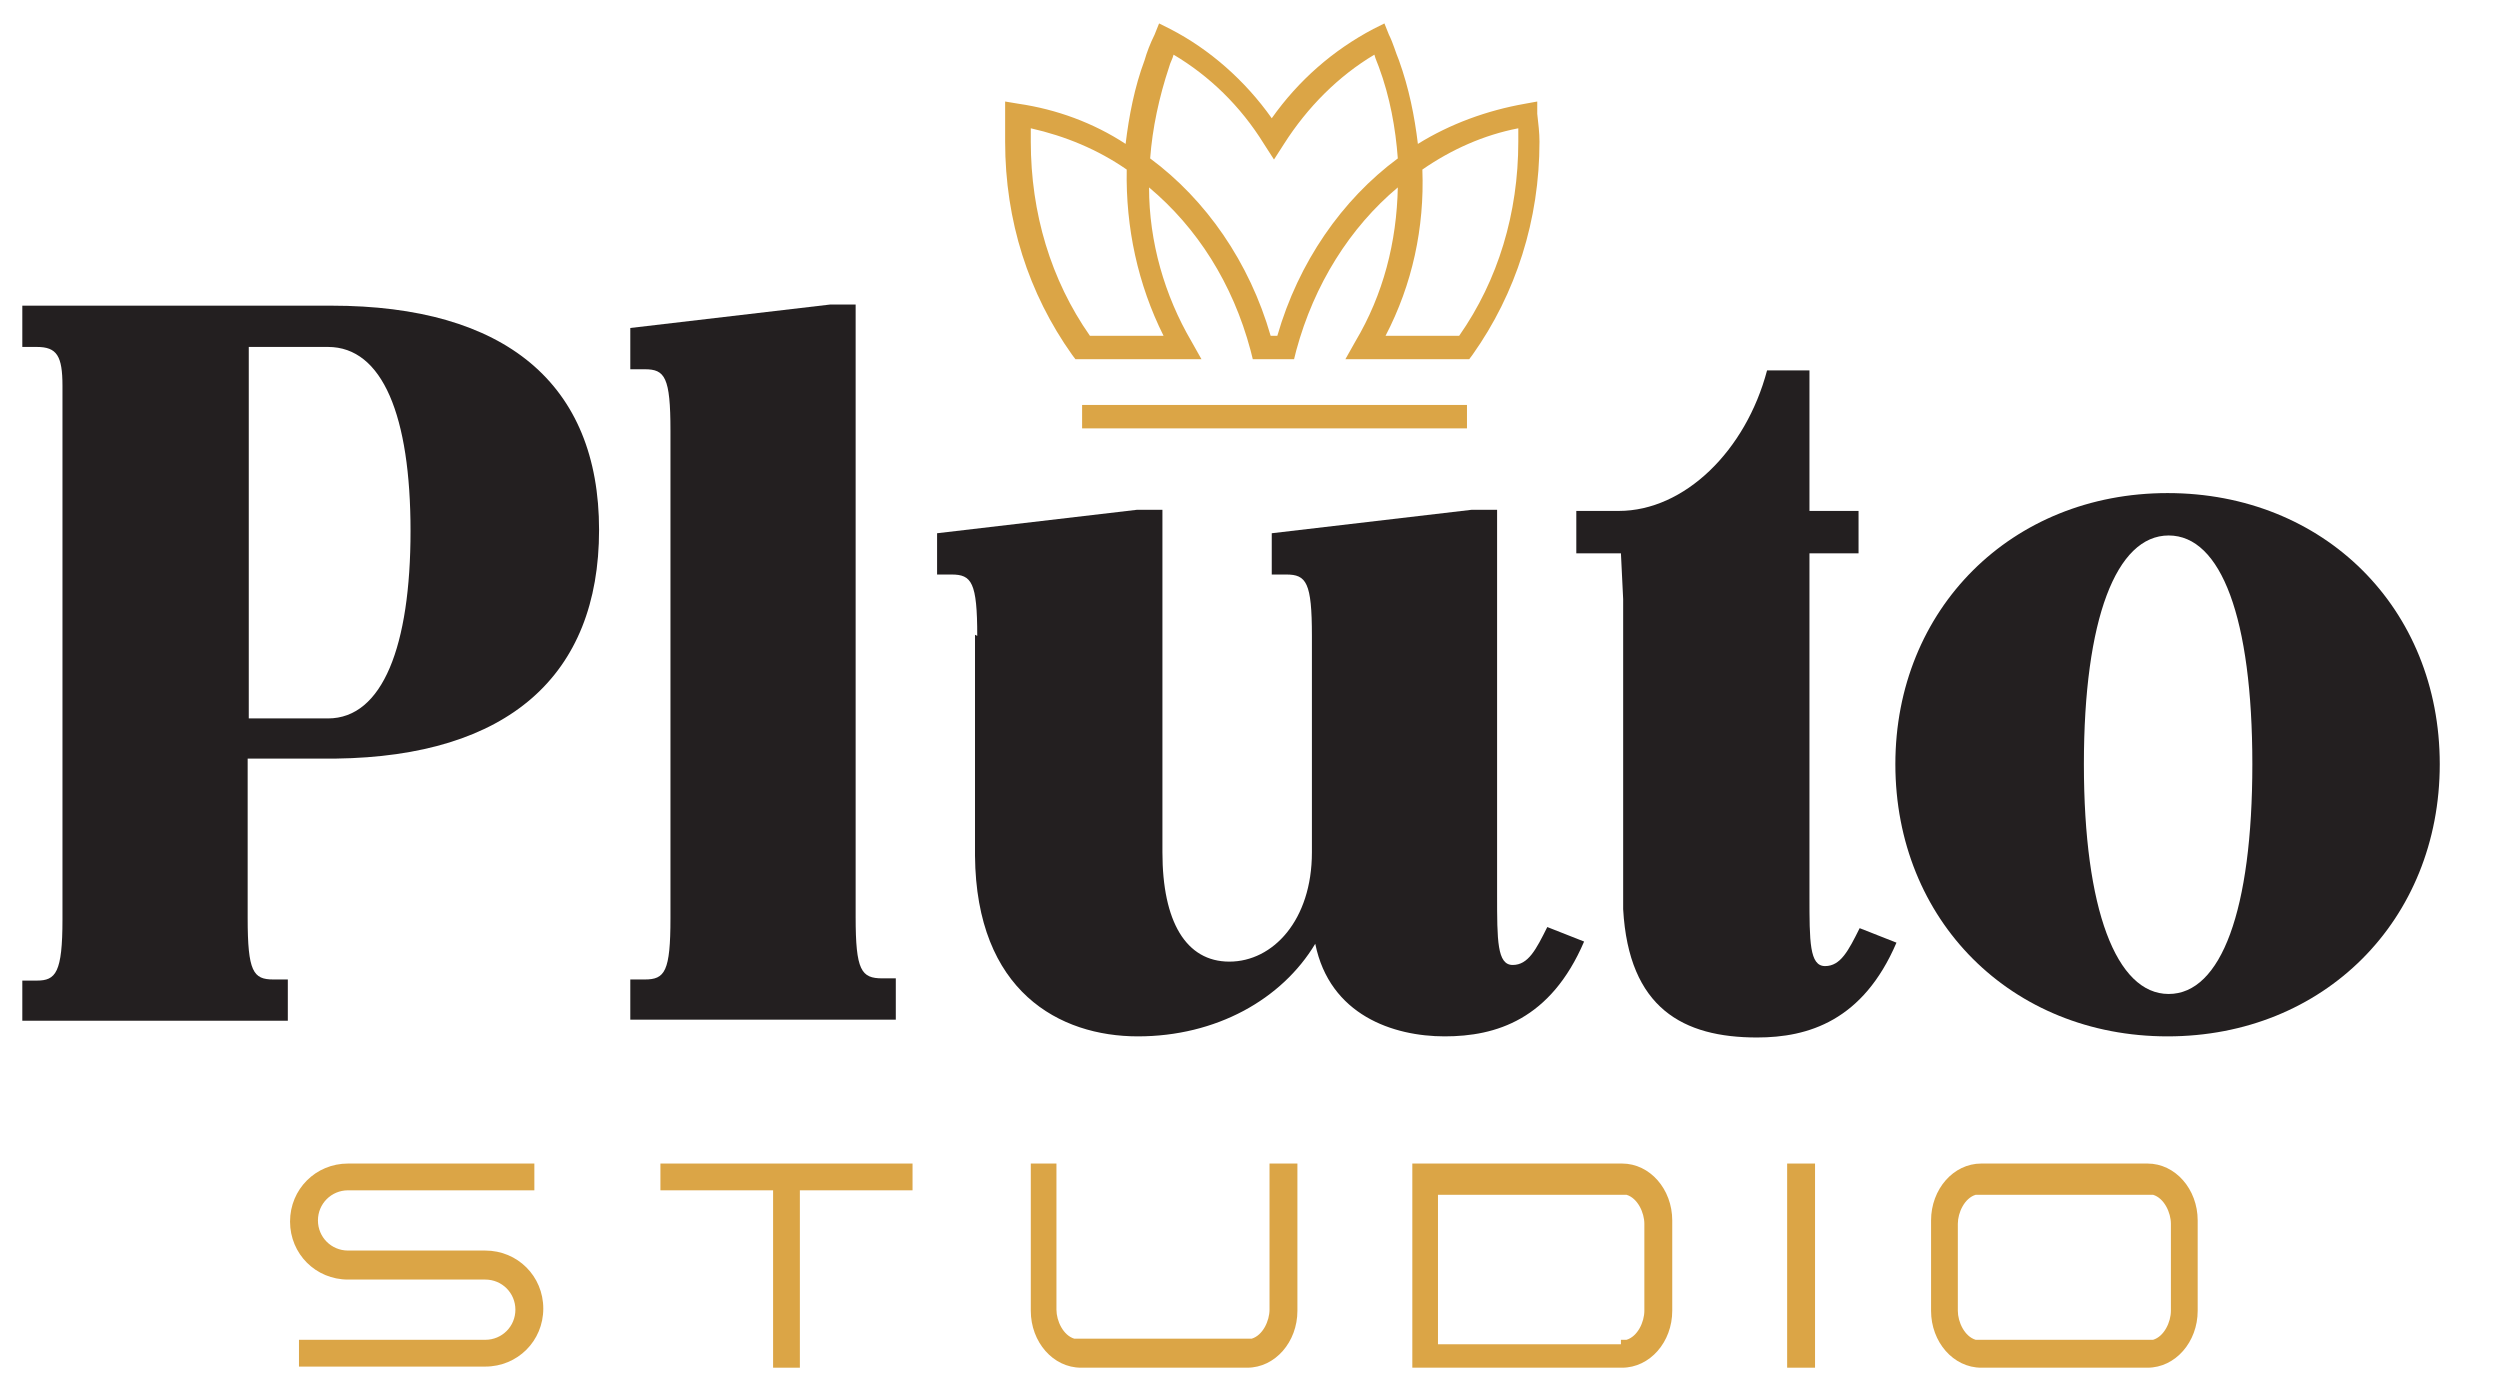
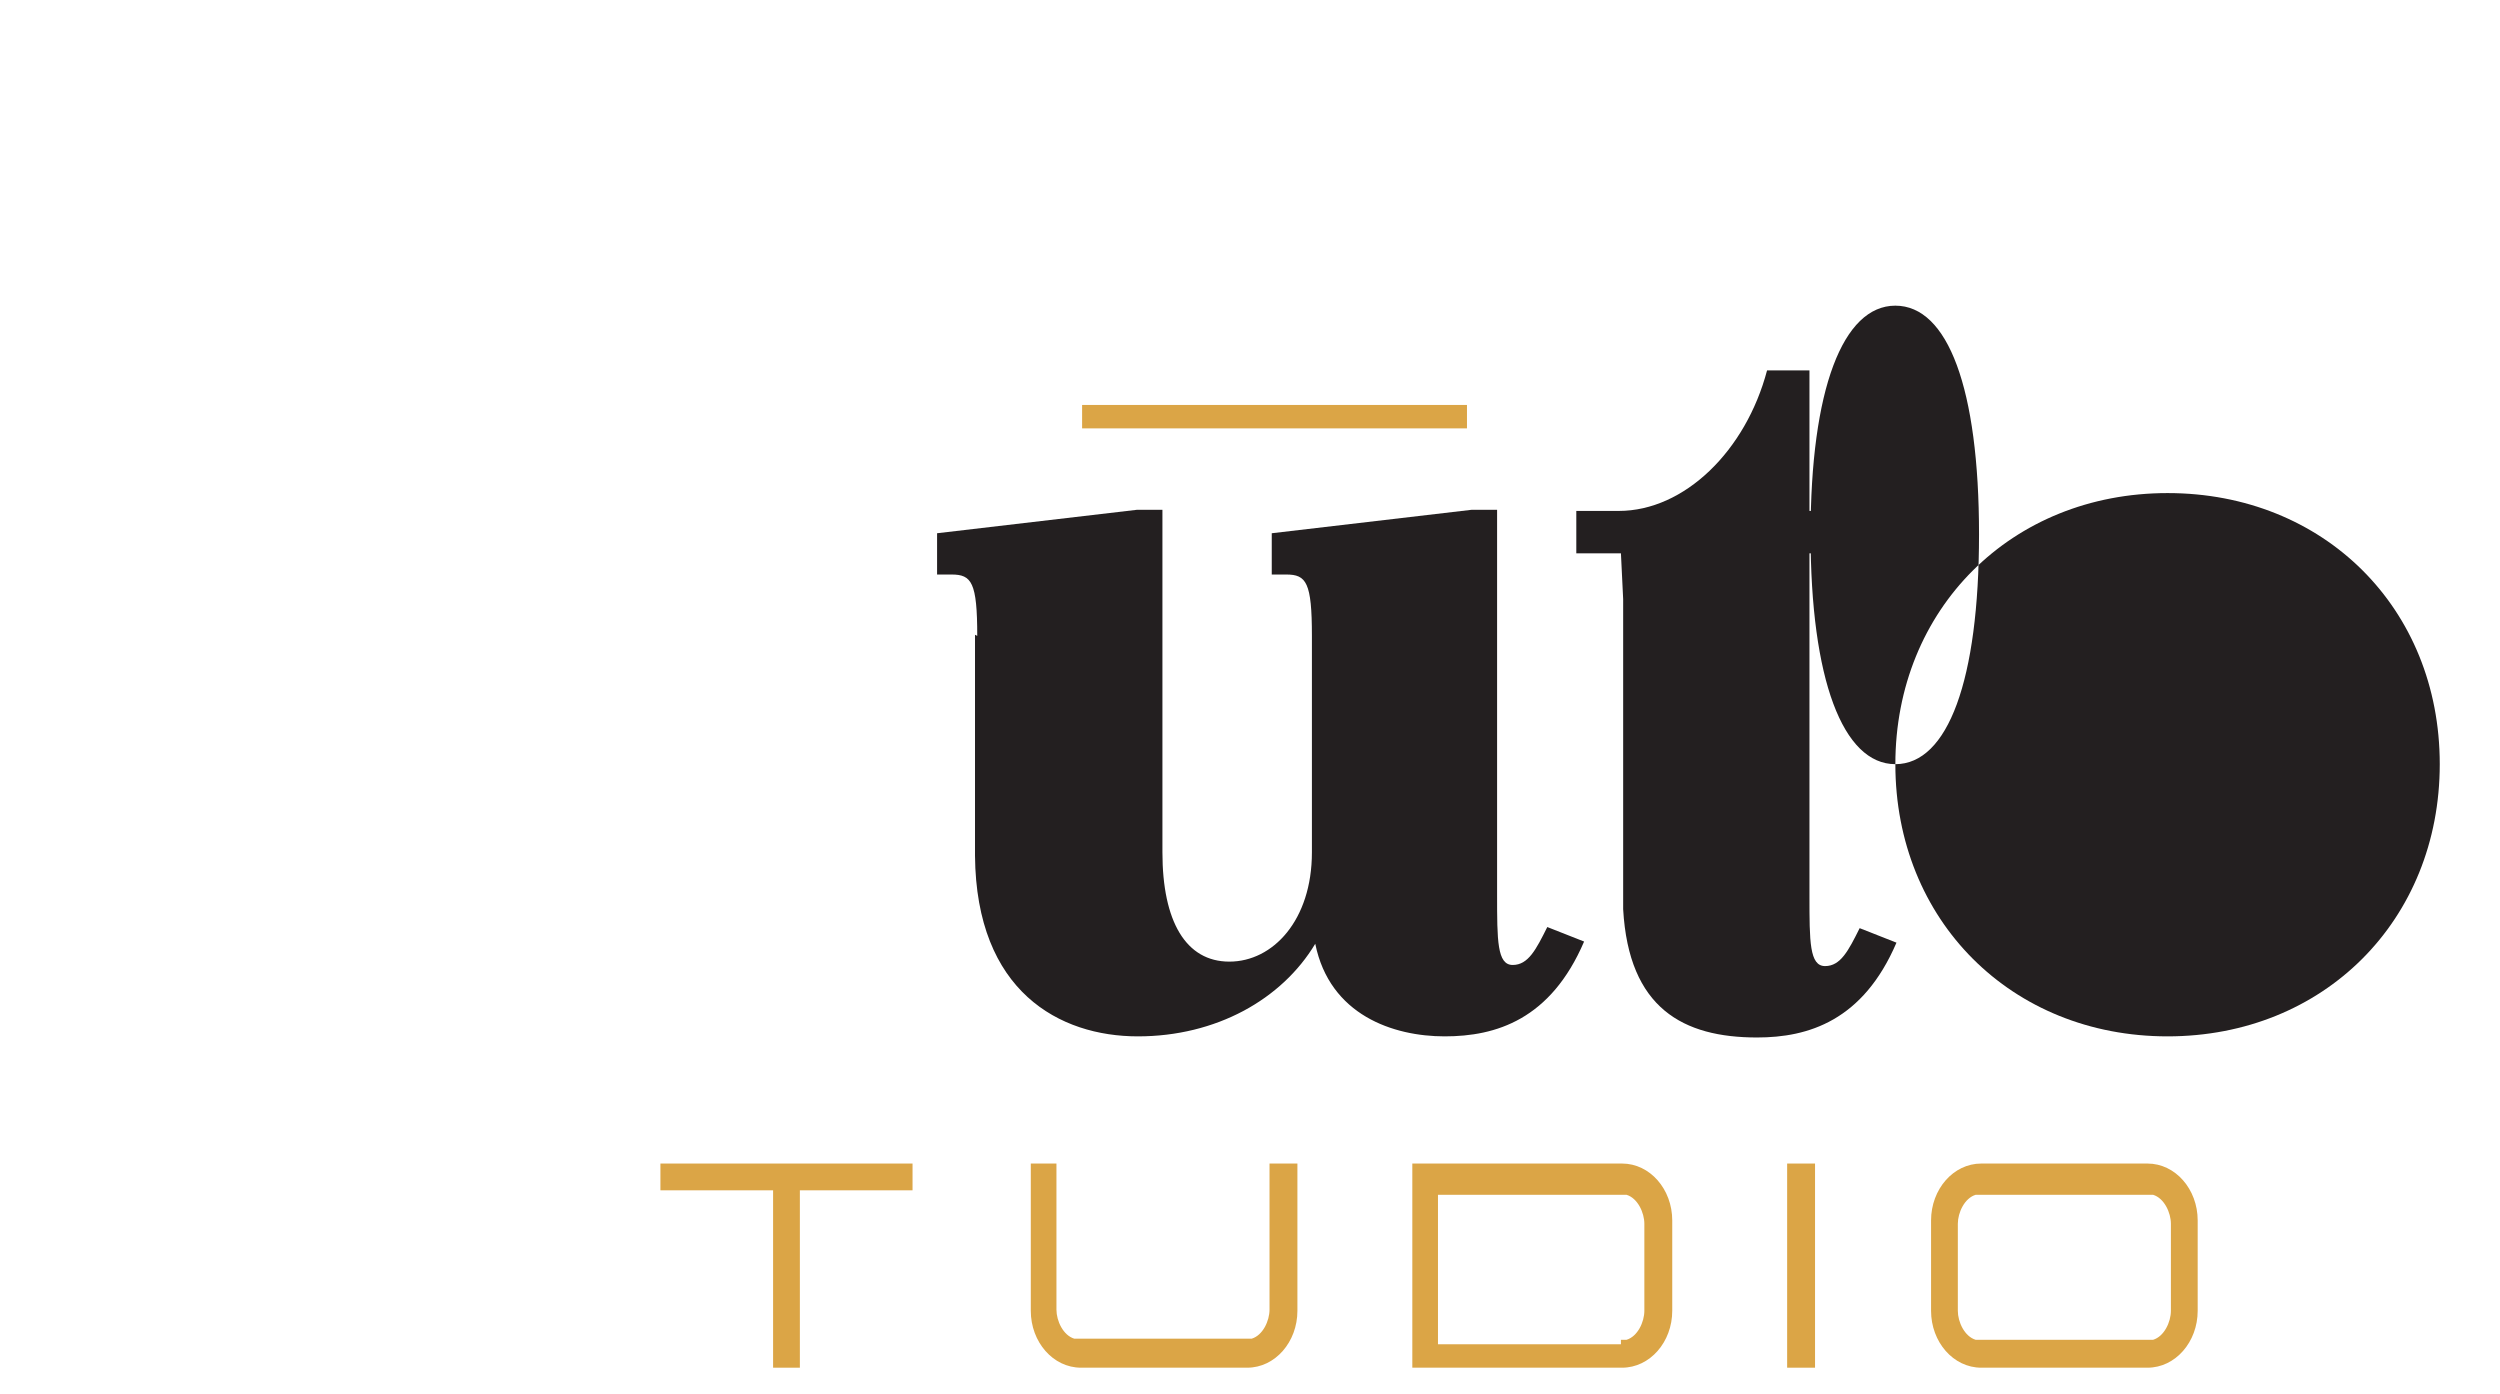
<svg xmlns="http://www.w3.org/2000/svg" id="Layer_1" version="1.1" viewBox="0 0 224.1 125">
  <defs>
    <style>
      .st0 {
        fill: #231f20;
      }

      .st1 {
        fill: #dba546;
      }
    </style>
  </defs>
  <g>
-     <path class="st0" d="M2,87.9h1.3c1.7,0,2.3-.7,2.3-5.5v-47.8c0-2.7-.5-3.5-2.3-3.5h-1.3v-3.7h27.7c15.6,0,24,7,24,20.1s-8.2,20.3-23.6,20.5h-7.9v14.3c0,4.8.5,5.5,2.3,5.5h1.3v3.7H2v-3.7ZM29.4,64.4c4.9,0,7.4-6.5,7.4-16.8s-2.5-16.5-7.4-16.5h-7.1v33.3h7.1Z" />
-     <path class="st0" d="M56.5,91.5v-3.7h1.3c1.8,0,2.3-.7,2.3-5.5v-43.7c0-4.8-.5-5.5-2.3-5.5h-1.3v-3.7l17.9-2.1h2.3v54.9c0,4.8.5,5.5,2.4,5.5h1.2v3.7h-23.8Z" />
    <path class="st0" d="M87.6,57c0-4.8-.5-5.5-2.3-5.5h-1.3v-3.7l17.9-2.1h2.3v30.7c0,6.2,2.1,9.8,6,9.8s7.4-3.7,7.4-9.8v-19.4c0-4.8-.5-5.5-2.3-5.5h-1.3v-3.7l17.9-2.1h2.3v34.5c0,4.1,0,6.3,1.4,6.3s2.1-1.4,3.1-3.4l3.3,1.3c-3,7-7.9,8.5-12.5,8.5s-10.3-1.9-11.6-8.3c-3,5-8.9,8.3-15.9,8.3s-14.5-4-14.6-16.2v-19.8Z" />
    <path class="st0" d="M145.5,53.7l-.2-4.1h-4v-3.8h3.8c5.9,0,11.4-5.4,13.3-12.6h3.8v12.6h4.4v3.8h-4.4v30.7c0,4.1,0,6.3,1.4,6.3s2.1-1.4,3.1-3.4l3.3,1.3c-3,7-7.9,8.5-12.5,8.5-6.6,0-11.5-2.6-12-11.5v-27.7Z" />
-     <path class="st0" d="M169.9,68.5c0-13.9,10.4-24.3,24.4-24.3s24.4,10.3,24.4,24.3-10.4,24.4-24.4,24.4-24.4-10.4-24.4-24.4ZM194.4,89.1c4.7,0,7.5-7.5,7.5-20.6s-2.8-20.5-7.5-20.5-7.6,7.5-7.6,20.5,2.9,20.6,7.6,20.6Z" />
+     <path class="st0" d="M169.9,68.5c0-13.9,10.4-24.3,24.4-24.3s24.4,10.3,24.4,24.3-10.4,24.4-24.4,24.4-24.4-10.4-24.4-24.4Zc4.7,0,7.5-7.5,7.5-20.6s-2.8-20.5-7.5-20.5-7.6,7.5-7.6,20.5,2.9,20.6,7.6,20.6Z" />
  </g>
  <g>
-     <path class="st1" d="M31.2,104.3h16.7v2.4h-16.7c-1.5,0-2.7,1.2-2.7,2.7s1.2,2.7,2.7,2.7h10.2s2.1,0,2.1,0c2.9,0,5.2,2.3,5.2,5.2s-2.3,5.2-5.2,5.2h-16.7v-2.4h16.7c1.5,0,2.7-1.2,2.7-2.7s-1.2-2.7-2.7-2.7h-10.2s-2.1,0-2.1,0c-2.9,0-5.2-2.3-5.2-5.2s2.3-5.2,5.2-5.2Z" />
    <path class="st1" d="M59.1,104.3h22.7v2.4h-10.1v15.9h-2.4v-15.9h-10.1v-2.4Z" />
    <path class="st1" d="M92.2,104.3h2.5v12.9s0,0,0,0v.2c0,1,.6,2.3,1.6,2.6.1,0,.3,0,.5,0h14.9c.2,0,.3,0,.5,0,1-.3,1.6-1.6,1.6-2.6v-.2s0,0,0,0v-12.9s2.5,0,2.5,0v13.2c0,2.8-2,5.1-4.5,5.1h-14.9c-2.5,0-4.5-2.3-4.5-5.1v-13.2Z" />
    <path class="st1" d="M129,104.3h16.4c2.5,0,4.5,2.3,4.5,5.1v8.1c0,2.8-2,5.1-4.5,5.1h-18.8v-18.3h2.5ZM145.3,120.1c.2,0,.3,0,.5,0,1-.3,1.6-1.6,1.6-2.6v-.2s0,0,0,0v-7.4s0,0,0,0v-.2c0-1-.6-2.3-1.6-2.6-.1,0-.3,0-.5,0h-16.4v13.4h16.4Z" />
    <path class="st1" d="M162.7,104.3v18.3h-2.5v-18.3h2.5Z" />
    <path class="st1" d="M192.5,104.3c2.5,0,4.5,2.3,4.5,5.1v8.1c0,2.8-2,5.1-4.5,5.1h-14.9c-2.5,0-4.5-2.3-4.5-5.1v-8.1c0-2.8,2-5.1,4.5-5.1h14.9ZM187.5,120.1h5c.2,0,.3,0,.5,0,1-.3,1.6-1.6,1.6-2.6v-.2s0,0,0,0v-7.4s0,0,0,0v-.2c0-1-.6-2.3-1.6-2.6-.1,0-.3,0-.5,0h-14.9c-.2,0-.3,0-.5,0-1,.3-1.6,1.6-1.6,2.6v.2s0,0,0,0v7.4s0,0,0,0v.2c0,1,.6,2.3,1.6,2.6.1,0,.3,0,.5,0h9.9Z" />
  </g>
  <g>
-     <path class="st1" d="M131.9,32.2h-11.3l.9-1.6c2.5-4.2,3.7-8.9,3.8-13.8-4.3,3.6-7.5,8.7-9.1,14.6l-.2.8h-3.7l-.2-.8c-1.6-6-4.8-11-9.1-14.6,0,4.9,1.4,9.7,3.8,13.8l.9,1.6h-11.3l-.3-.4c-3.9-5.5-6-12-6-19.1s0-1.6,0-2.5v-1.1c0,0,1.2.2,1.2.2,3.4.5,6.7,1.7,9.6,3.6.3-2.5.8-5.1,1.7-7.5.2-.7.5-1.5.9-2.3l.4-1,1,.5c3.5,1.8,6.7,4.6,9.1,8,2.4-3.4,5.5-6.1,9.1-8l1-.5.4,1c.4.8.6,1.6.9,2.3.9,2.5,1.4,5,1.7,7.5,2.9-1.8,6.2-3,9.6-3.6l1.1-.2v1.1c.1.9.2,1.7.2,2.5,0,7-2.1,13.6-6,19.1l-.3.4ZM124.2,30.1h6.6c3.5-5,5.3-11,5.3-17.4s0-.8,0-1.2c-3.1.6-6,1.9-8.6,3.7.2,5.2-.9,10.3-3.3,14.9ZM114,30.1h.5c1.9-6.6,5.8-12.2,10.8-15.9-.2-2.7-.7-5.5-1.7-8.2-.1-.3-.3-.7-.4-1.1-3.2,1.9-6,4.7-8.1,8l-.9,1.4-.9-1.4c-2.1-3.4-4.9-6.1-8.1-8-.1.4-.3.7-.4,1.1-.9,2.7-1.5,5.5-1.7,8.2,5,3.7,8.9,9.3,10.8,15.9ZM97.7,30.1h6.6c-2.3-4.6-3.4-9.7-3.3-14.9-2.6-1.8-5.5-3-8.6-3.7,0,.4,0,.8,0,1.2,0,6.4,1.8,12.4,5.3,17.4Z" />
    <rect class="st1" x="97" y="36.3" width="34.5" height="2.1" />
  </g>
</svg>